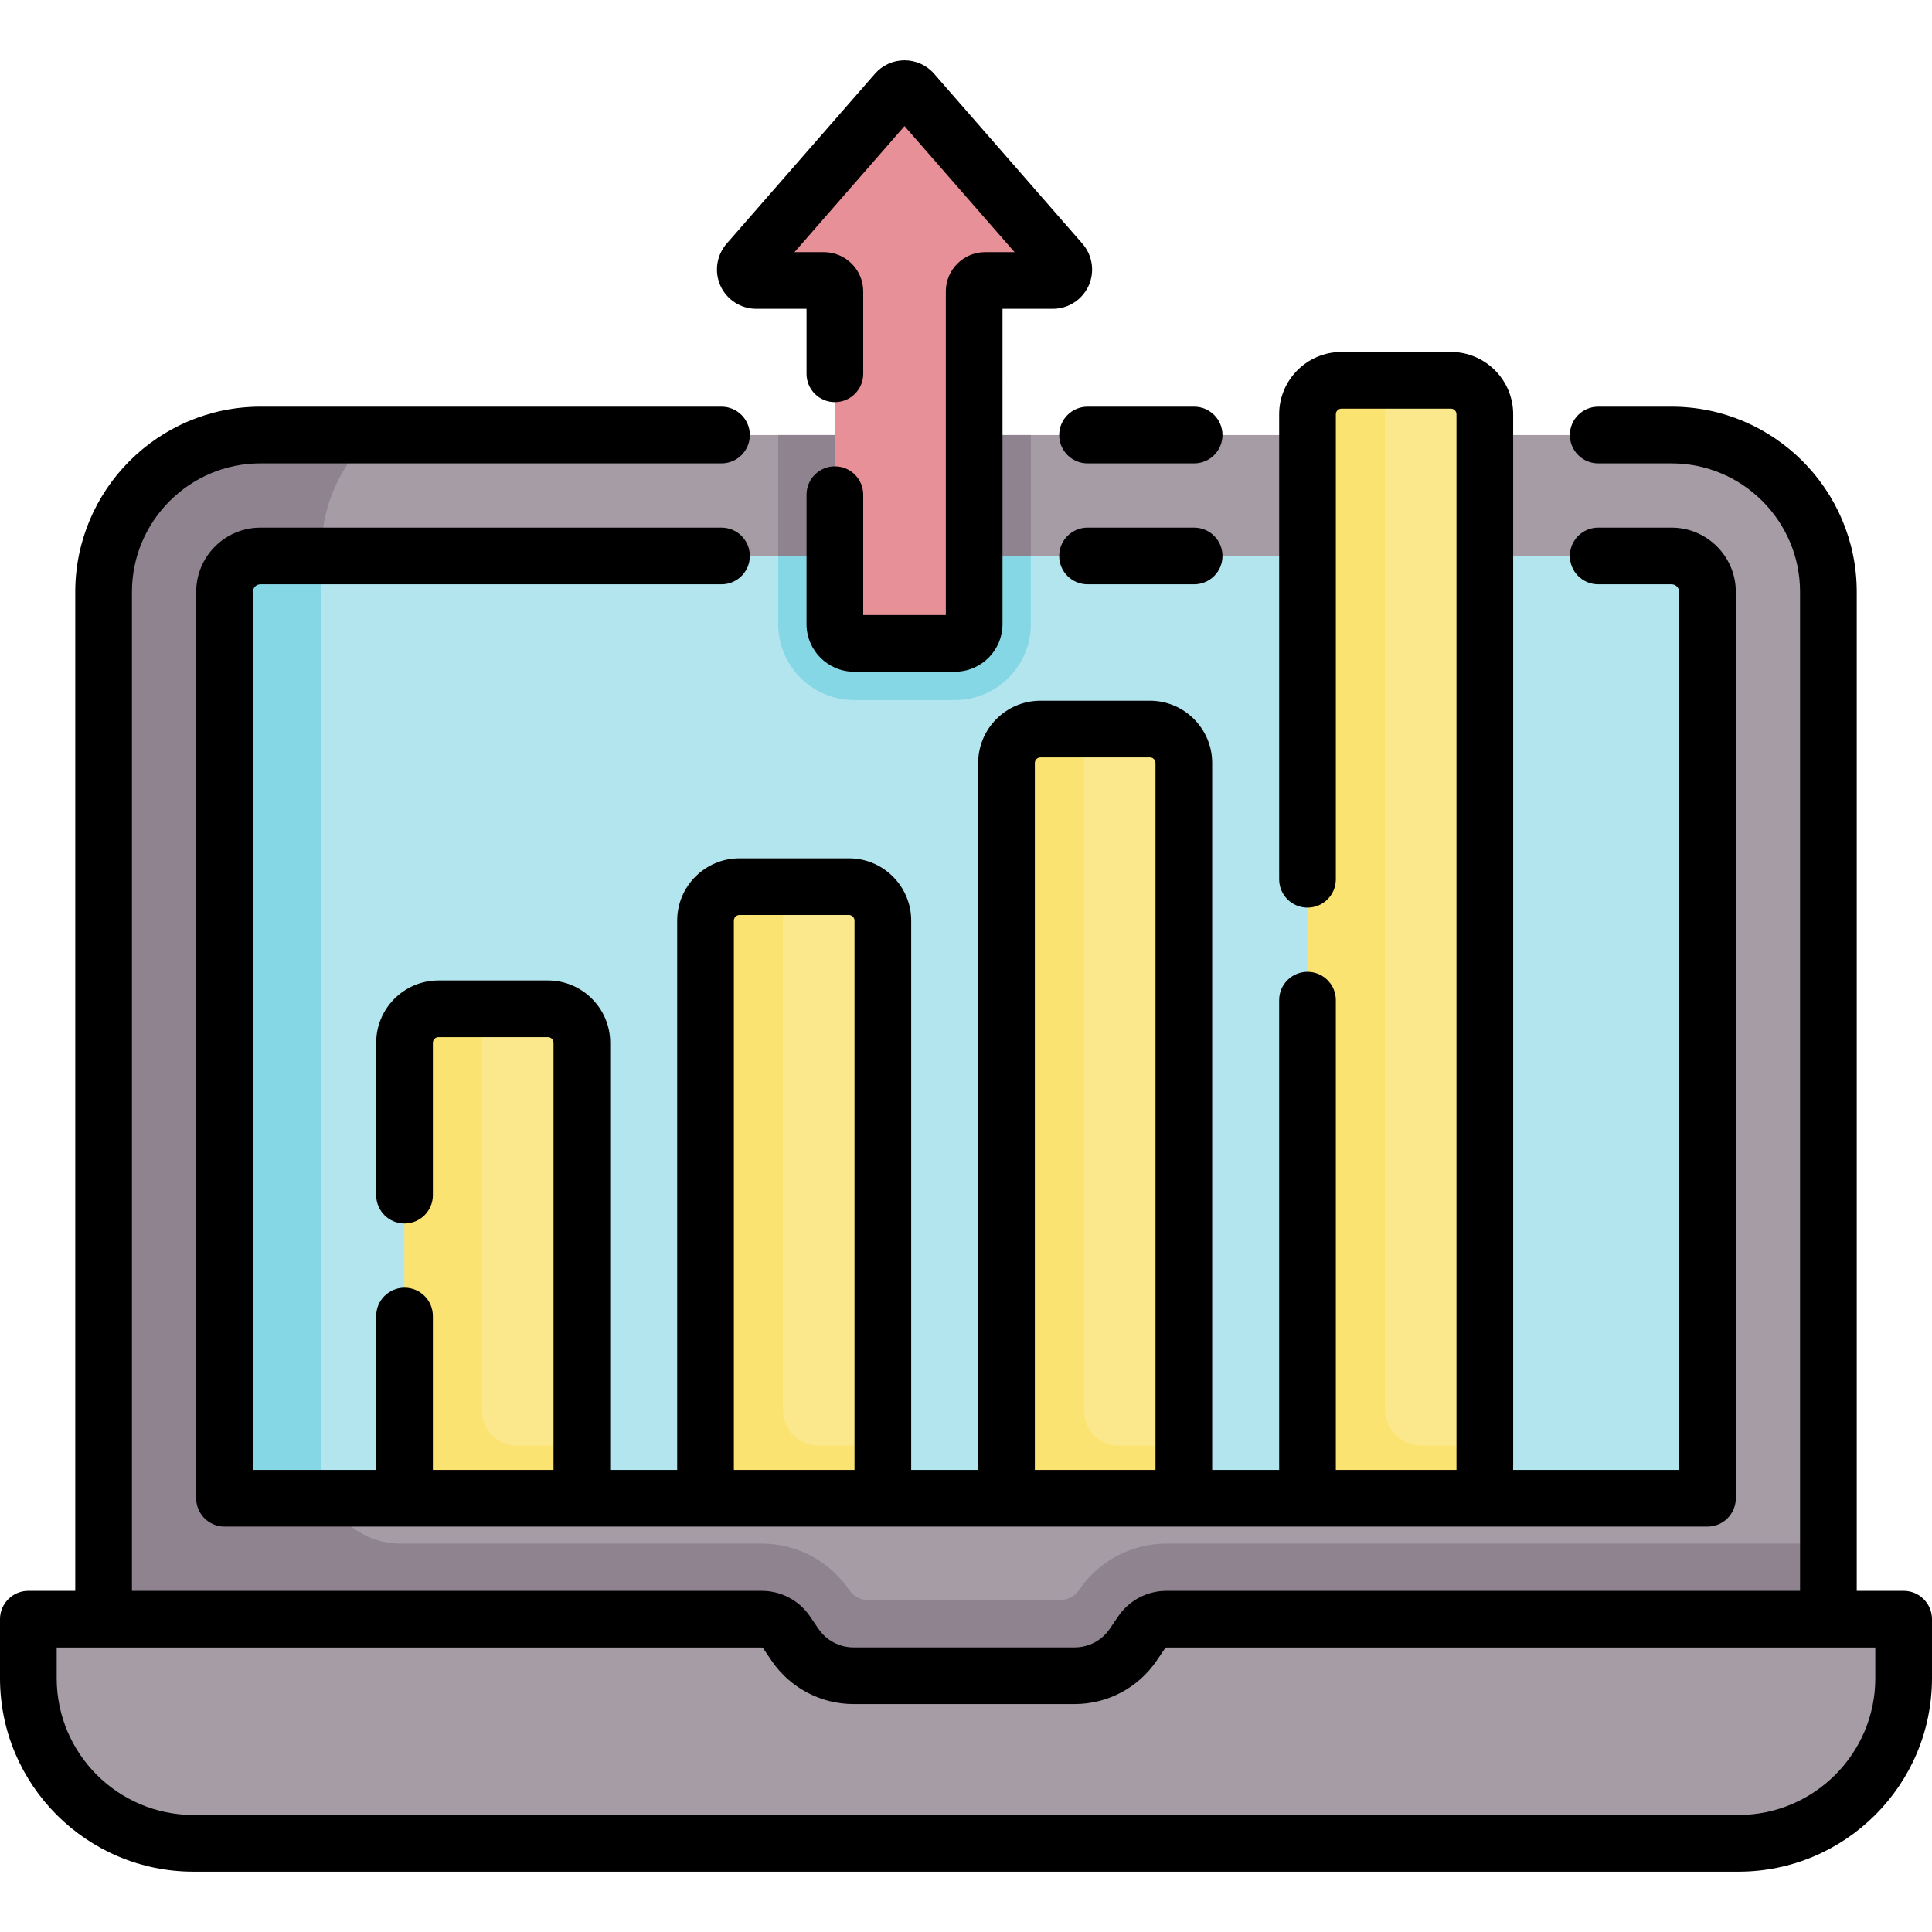
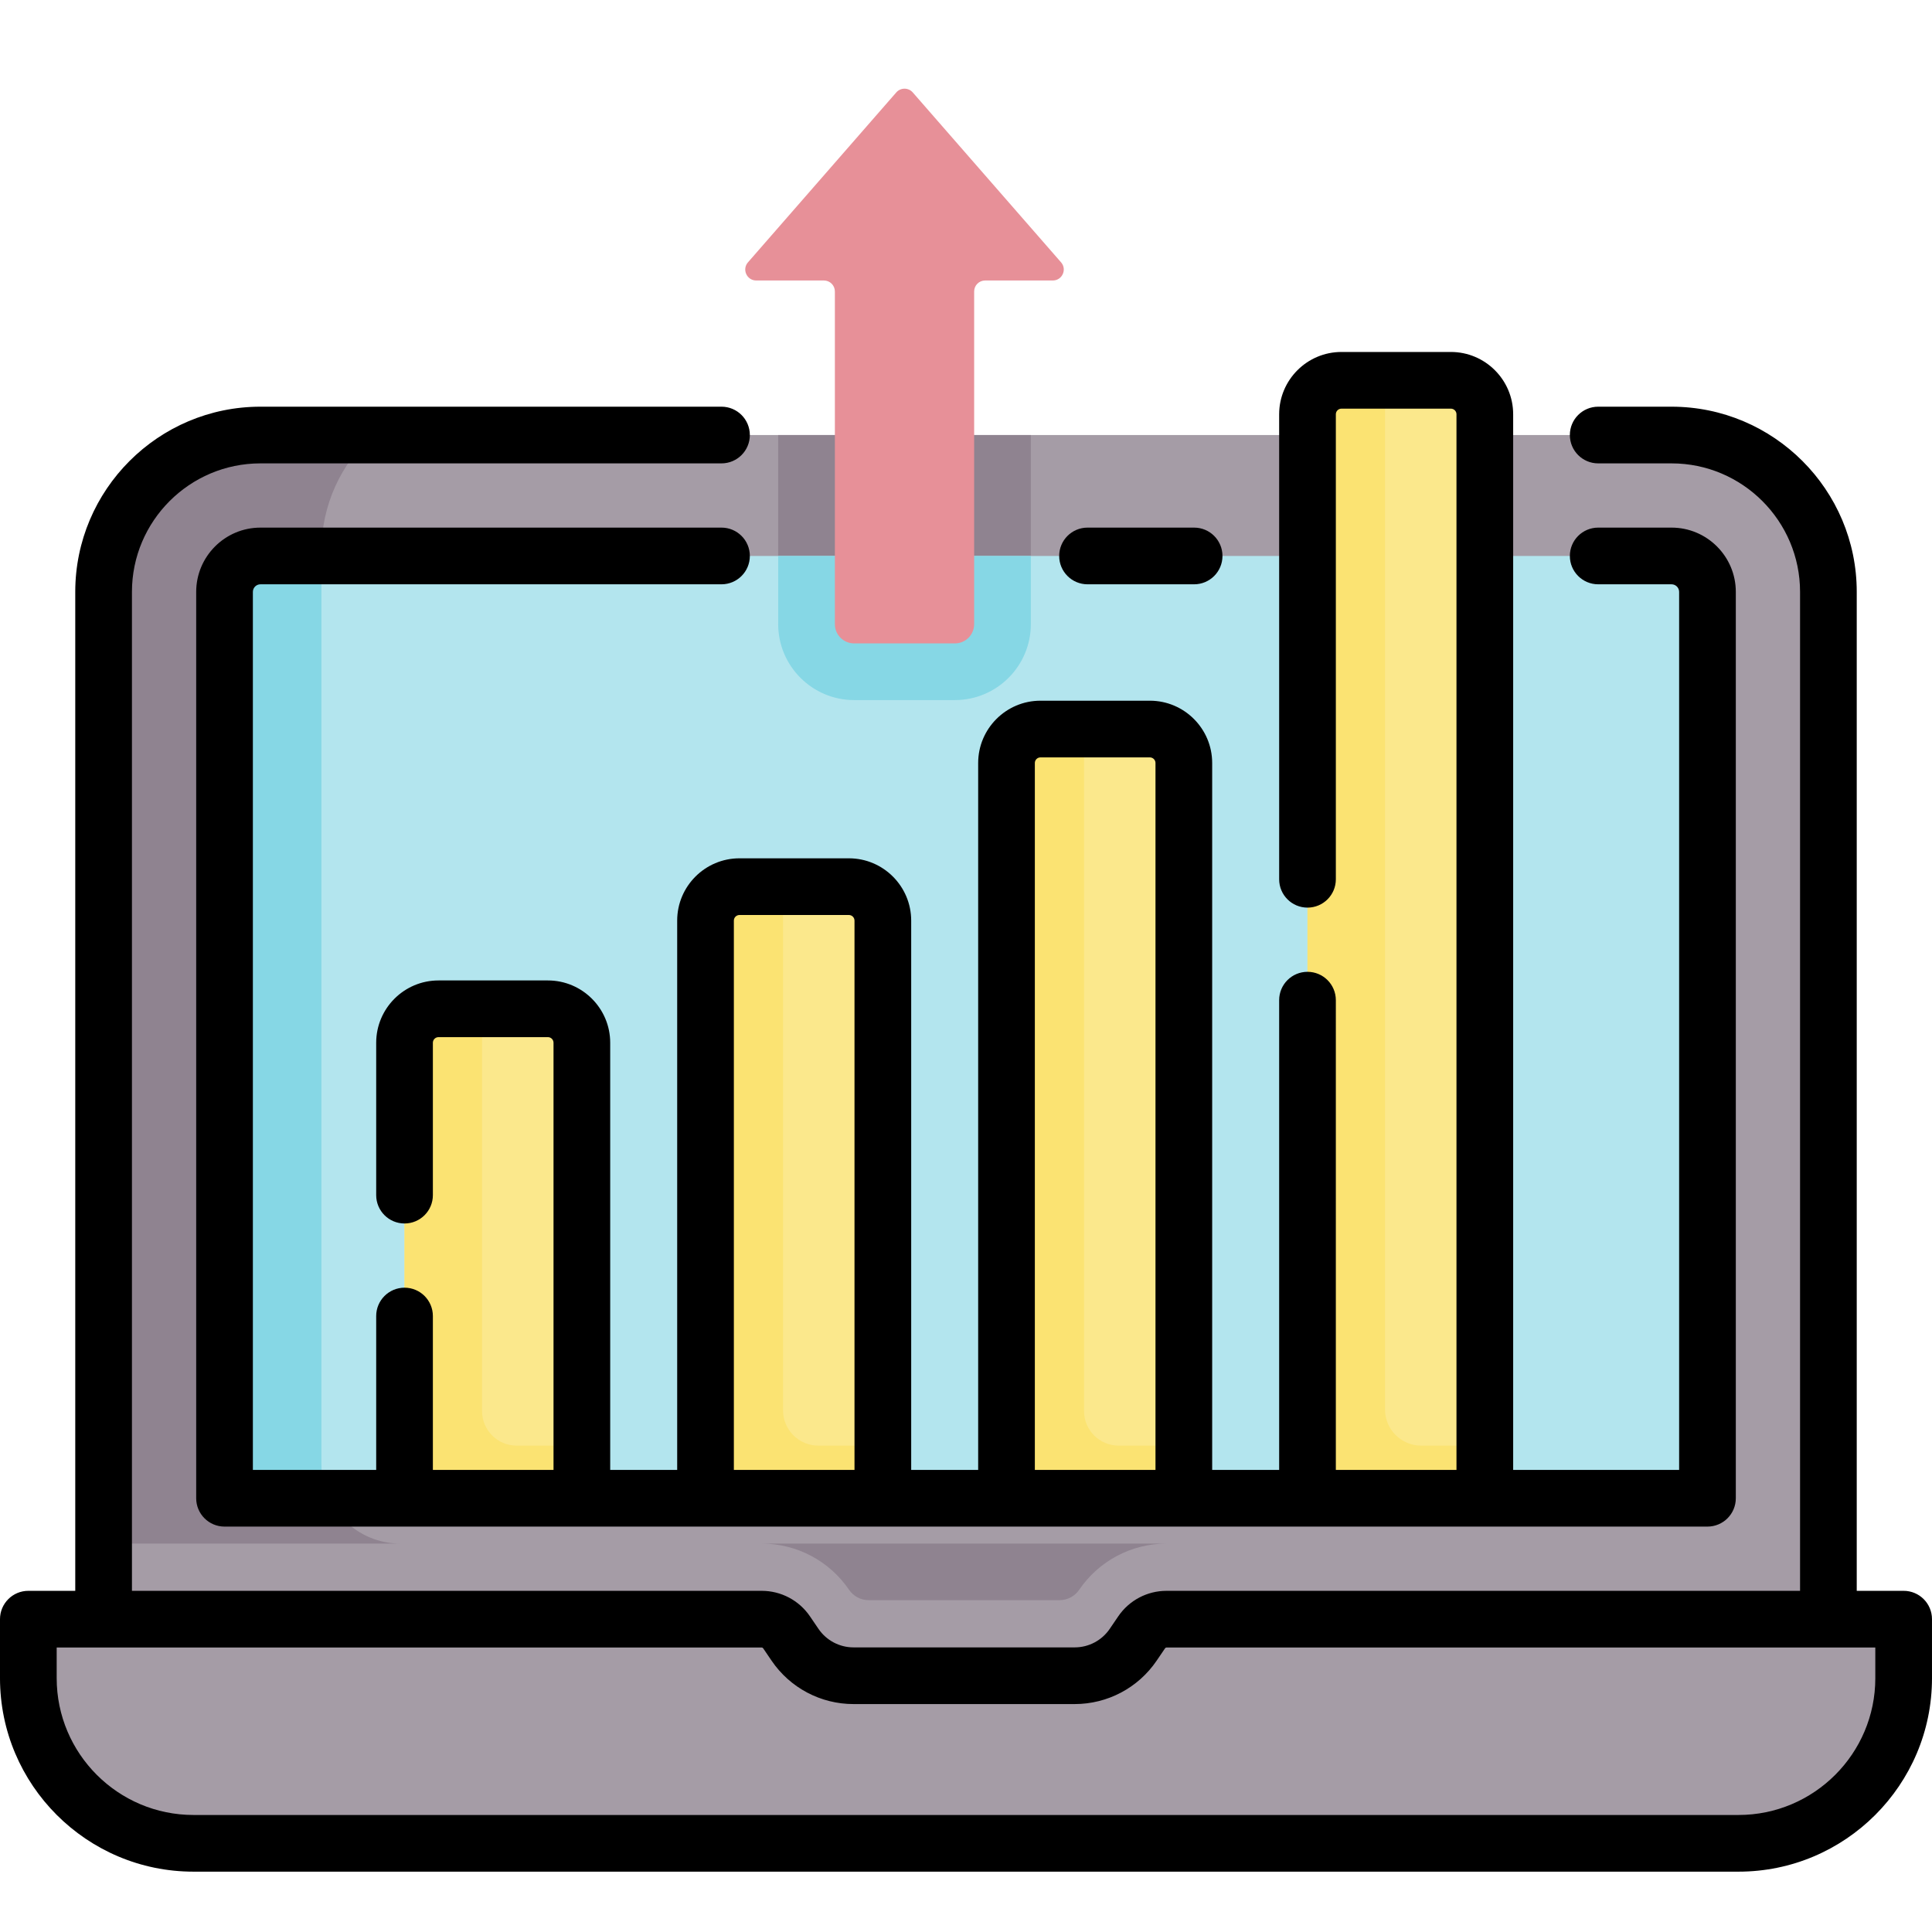
<svg xmlns="http://www.w3.org/2000/svg" id="Capa_1" enable-background="new 0 0 511.247 511.247" height="512" viewBox="0 0 511.247 511.247" width="512">
  <g>
    <g>
      <g>
        <path d="m483.832 156.624c0-22.923-18.583-41.506-41.506-41.506h-373.405c-22.923.0-41.506 18.583-41.506 41.506v304.344h456.417z" fill="#a59ca6" />
      </g>
      <g>
-         <path d="m308.678 408.467c-9.249.0-17.898 4.575-23.103 12.221-1.168 1.716-3.107 2.744-5.183 2.744h-50.537c-2.076.0-4.015-1.029-5.183-2.745-5.204-7.645-13.852-12.22-23.1-12.22h-95.604c-11.548.0-20.909-9.361-20.909-20.909V145.764c0-12.137 5.212-23.056 13.517-30.646H68.921c-22.923.0-41.506 18.583-41.506 41.506v304.344h42.468 413.948v-10.86-41.641z" fill="#8f8390" />
+         <path d="m308.678 408.467c-9.249.0-17.898 4.575-23.103 12.221-1.168 1.716-3.107 2.744-5.183 2.744h-50.537c-2.076.0-4.015-1.029-5.183-2.745-5.204-7.645-13.852-12.22-23.1-12.22h-95.604c-11.548.0-20.909-9.361-20.909-20.909V145.764c0-12.137 5.212-23.056 13.517-30.646H68.921c-22.923.0-41.506 18.583-41.506 41.506v304.344v-10.86-41.641z" fill="#8f8390" />
        <path d="m302.108 431.942-2.249 3.305c-3.484 5.12-9.277 8.185-15.47 8.185h-58.531c-6.193.0-11.985-3.064-15.47-8.185l-2.249-3.304c-1.48-2.175-3.94-3.476-6.57-3.476h-187.842c-3.439.0-6.227 2.788-6.227 6.227v9.389c0 24.134 19.565 43.699 43.699 43.699h408.848c24.135.0 43.699-19.565 43.699-43.699v-9.389c0-3.439-2.788-6.227-6.227-6.227H308.678c-2.63-.001-5.09 1.301-6.57 3.475z" fill="#a59ca6" />
        <path d="m226.025 185.257h26.657c11.084.0 20.101-9.017 20.101-20.101v-50.038h-66.859v50.038c0 11.084 9.017 20.101 20.101 20.101z" fill="#8f8390" />
        <g>
          <path d="m442.326 147.118c5.25.0 9.506 4.256 9.506 9.506V390.44c0 3.328-2.698 6.026-6.026 6.026H65.442c-3.328.0-6.026-2.698-6.026-6.026V156.624c0-5.25 4.256-9.506 9.506-9.506z" fill="#b3e5ee" />
        </g>
        <path d="m226.025 185.257h26.657c11.084.0 20.101-9.017 20.101-20.101v-18.038h-66.859v18.038c0 11.084 9.017 20.101 20.101 20.101z" fill="#86d7e5" />
        <path d="m85.059 387.558v-240.44H68.921c-5.25.0-9.506 4.256-9.506 9.506V390.44c0 3.328 2.698 6.026 6.026 6.026h21.631c-1.278-2.705-2.013-5.717-2.013-8.908z" fill="#86d7e5" />
        <g fill="#fbe88c">
          <path d="m392.915 396.467H345.99V109.624c0-4.964 4.024-8.988 8.988-8.988h28.949c4.964.0 8.988 4.024 8.988 8.988z" />
          <path d="m313.267 396.467h-46.924v-194.56c0-4.964 4.024-8.988 8.988-8.988h28.949c4.964.0 8.988 4.024 8.988 8.988v194.56z" />
          <path d="m233.619 396.467h-46.924V243.614c0-4.964 4.024-8.988 8.988-8.988h28.949c4.964.0 8.988 4.024 8.988 8.988v152.853z" />
          <path d="m153.971 396.467h-46.924V275.935c0-4.964 4.024-8.988 8.988-8.988h28.949c4.964.0 8.988 4.024 8.988 8.988v120.532z" />
        </g>
        <g fill="#fbe372">
          <path d="m366.505 372.973V100.636h-11.527c-4.964.0-8.988 4.024-8.988 8.988v286.843h46.924v-13.925h-16.841c-5.284.0-9.568-4.284-9.568-9.569z" />
          <path d="m286.857 373.381V192.919H275.33c-4.964.0-8.988 4.024-8.988 8.988v194.56h46.924v-13.925h-17.249c-5.059.0-9.16-4.101-9.16-9.161z" />
          <path d="m207.209 373.197v-138.57h-11.527c-4.964.0-8.988 4.024-8.988 8.988v152.852h46.924v-13.925h-17.065c-5.16.0-9.344-4.184-9.344-9.345z" />
          <path d="m127.562 373.394V266.948h-11.527c-4.964.0-8.988 4.024-8.988 8.988v120.531h46.924v-13.925H136.71c-5.053.0-9.148-4.096-9.148-9.148z" />
        </g>
        <path d="m220.924 165.156V77.123c0-1.601-1.298-2.9-2.9-2.9h-17.912c-2.49.0-3.822-2.931-2.185-4.806l39.241-44.958c1.156-1.324 3.214-1.324 4.369.0l39.241 44.958c1.637 1.876.305 4.806-2.185 4.806h-17.912c-1.601.0-2.9 1.298-2.9 2.9v88.032c0 2.817-2.284 5.101-5.101 5.101h-26.658c-2.814.0-5.098-2.283-5.098-5.1z" fill="#e79098" />
      </g>
    </g>
    <g>
      <path d="m503.747 420.967h-12.415V156.624c0-27.021-21.984-49.005-49.006-49.005h-19.411c-4.143.0-7.5 3.357-7.5 7.5s3.357 7.5 7.5 7.5h19.411c18.751.0 34.006 15.255 34.006 34.005v264.343H308.678c-5.118.0-9.893 2.525-12.771 6.756l-2.249 3.305c-2.09 3.071-5.555 4.904-9.27 4.904h-58.531c-3.714.0-7.18-1.833-9.27-4.904l-2.249-3.305c-2.879-4.23-7.653-6.756-12.771-6.756h-166.651V156.624c0-18.75 15.255-34.005 34.006-34.005h122.002c4.142.0 7.5-3.357 7.5-7.5s-3.358-7.5-7.5-7.5h-122.003c-27.022.0-49.006 21.983-49.006 49.005v264.343h-12.415c-4.142.0-7.5 3.357-7.5 7.5v15.615c0 28.231 22.968 51.199 51.199 51.199h408.848c28.231.0 51.199-22.968 51.199-51.199v-15.615c.001-4.143-3.357-7.5-7.499-7.5zm-7.5 23.115c0 19.96-16.239 36.199-36.199 36.199H51.199c-19.96.0-36.199-16.239-36.199-36.199v-8.115h186.569c.148.0.287.073.37.195l2.249 3.305c4.885 7.179 12.986 11.465 21.67 11.465h58.531c8.684.0 16.784-4.286 21.67-11.465l2.249-3.305.001-.001c.083-.122.221-.194.369-.194h187.568v8.115z" />
-       <path d="m280.283 115.119c0 4.143 3.357 7.5 7.5 7.5h28.208c4.143.0 7.5-3.357 7.5-7.5s-3.357-7.5-7.5-7.5h-28.208c-4.143.0-7.5 3.357-7.5 7.5z" />
      <path d="m315.991 154.618c4.143.0 7.5-3.357 7.5-7.5s-3.357-7.5-7.5-7.5h-28.208c-4.143.0-7.5 3.357-7.5 7.5s3.357 7.5 7.5 7.5z" />
      <path d="m345.991 257.163c-4.143.0-7.5 3.357-7.5 7.5v124.304h-17.724v-187.06c0-9.091-7.396-16.487-16.488-16.487h-28.948c-9.092.0-16.488 7.396-16.488 16.487v187.06H241.12V243.614c0-9.091-7.396-16.487-16.488-16.487h-28.949c-9.091.0-16.487 7.396-16.487 16.487v145.353h-17.724V275.935c0-9.092-7.396-16.488-16.487-16.488h-28.949c-9.091.0-16.488 7.396-16.488 16.488v40.324c0 4.143 3.358 7.5 7.5 7.5s7.5-3.357 7.5-7.5v-40.324c0-.82.667-1.488 1.488-1.488h28.949c.82.0 1.487.668 1.487 1.488v113.031h-31.924v-40.718c0-4.143-3.358-7.5-7.5-7.5s-7.5 3.357-7.5 7.5v40.718H66.916V156.624c0-1.106.899-2.006 2.005-2.006h122.003c4.142.0 7.5-3.357 7.5-7.5s-3.358-7.5-7.5-7.5H68.921c-9.377.0-17.005 7.629-17.005 17.006v239.843c0 4.143 3.358 7.5 7.5 7.5h392.416c4.143.0 7.5-3.357 7.5-7.5V156.624c0-9.377-7.629-17.006-17.006-17.006h-19.411c-4.143.0-7.5 3.357-7.5 7.5s3.357 7.5 7.5 7.5h19.411c1.106.0 2.006.899 2.006 2.006v232.343h-43.917V109.624c0-9.091-7.396-16.487-16.487-16.487h-28.949c-9.091.0-16.487 7.396-16.487 16.487v123.05c0 4.143 3.357 7.5 7.5 7.5s7.5-3.357 7.5-7.5v-123.05c0-.82.667-1.487 1.487-1.487h28.949c.82.0 1.487.667 1.487 1.487v279.343h-31.924V264.663c0-4.143-3.358-7.5-7.5-7.5zM194.195 388.967V243.614c0-.82.667-1.487 1.487-1.487h28.949c.82.0 1.488.667 1.488 1.487v145.353zm79.647.0v-187.06c0-.82.668-1.487 1.488-1.487h28.948c.82.0 1.488.667 1.488 1.487v187.06z" />
-       <path d="m200.113 81.723h13.312v17.194c0 4.143 3.358 7.5 7.5 7.5s7.5-3.357 7.5-7.5V77.123c0-5.734-4.666-10.399-10.4-10.399h-7.79l29.119-33.362 29.119 33.362h-7.789c-5.734.0-10.399 4.665-10.399 10.399v85.634h-21.859v-31.85c0-4.143-3.358-7.5-7.5-7.5s-7.5 3.357-7.5 7.5v34.249c0 6.948 5.653 12.601 12.601 12.601h26.657c6.948.0 12.602-5.652 12.602-12.601V81.723h13.311c4.069.0 7.786-2.394 9.469-6.098s1.041-8.078-1.634-11.14l-39.241-44.959c-1.975-2.264-4.831-3.562-7.835-3.562s-5.86 1.298-7.835 3.562l-39.24 44.958c-2.676 3.063-3.317 7.438-1.634 11.141 1.681 3.705 5.397 6.098 9.466 6.098z" />
    </g>
  </g>
</svg>